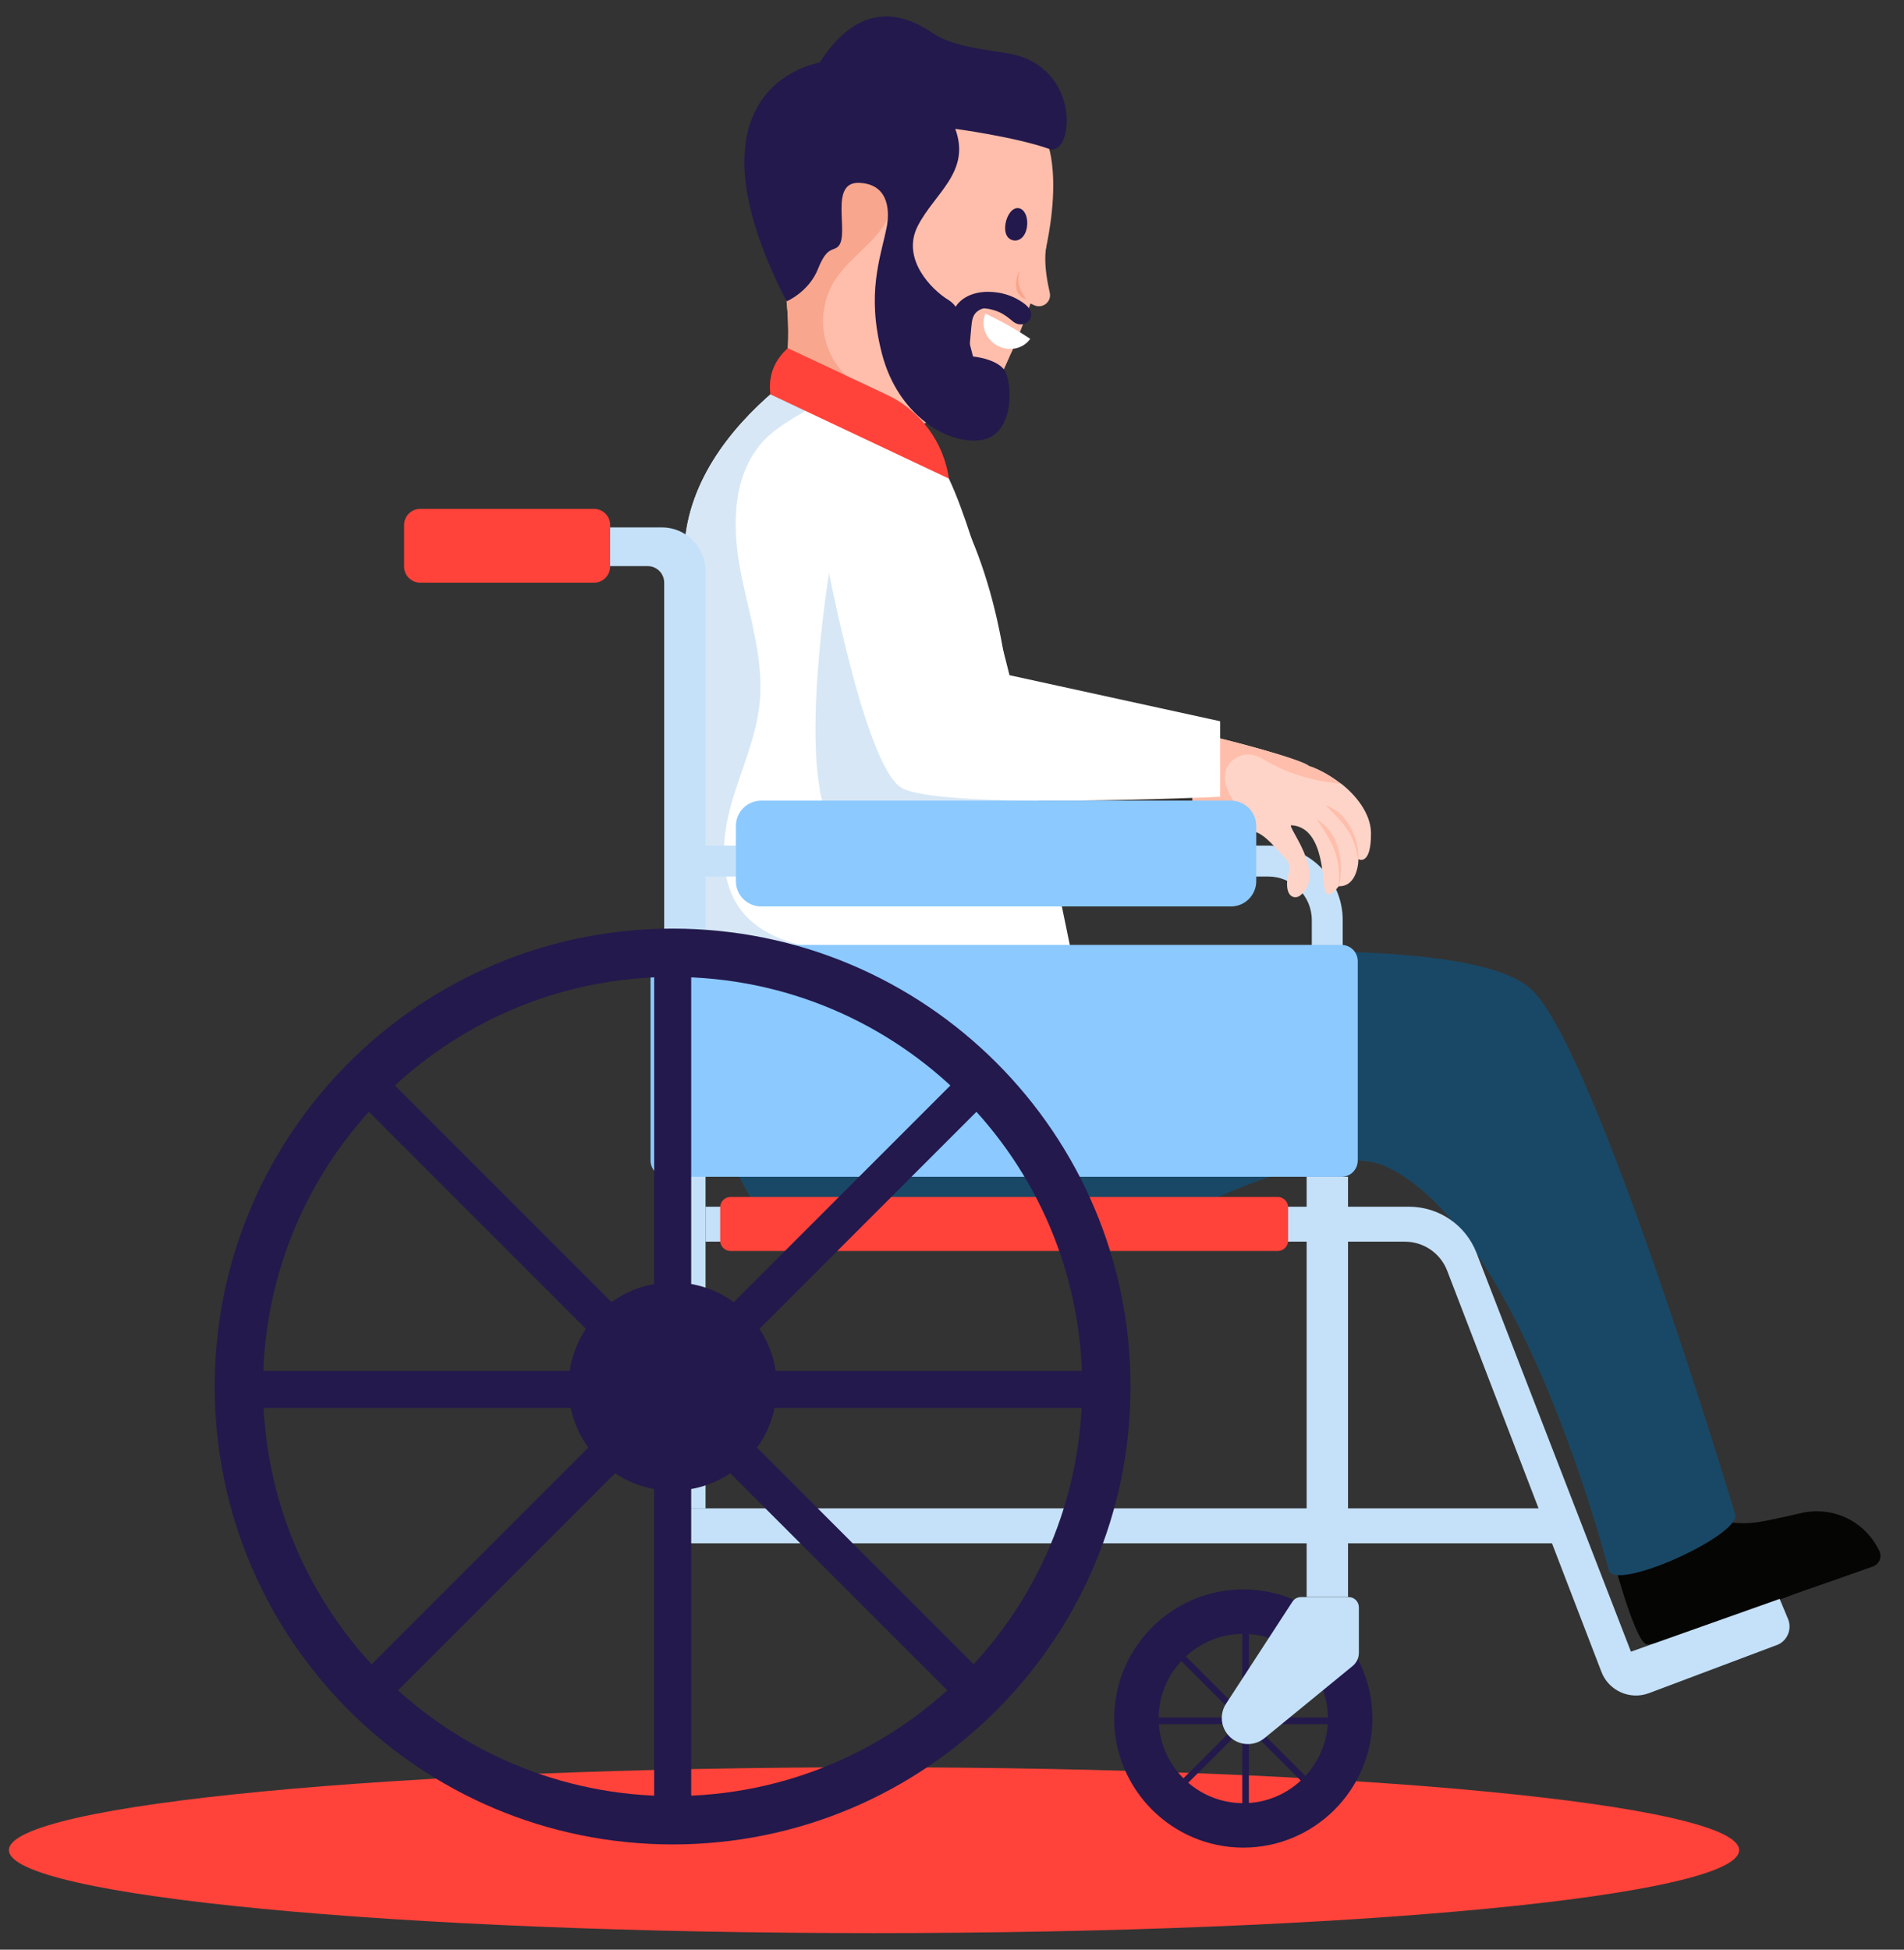
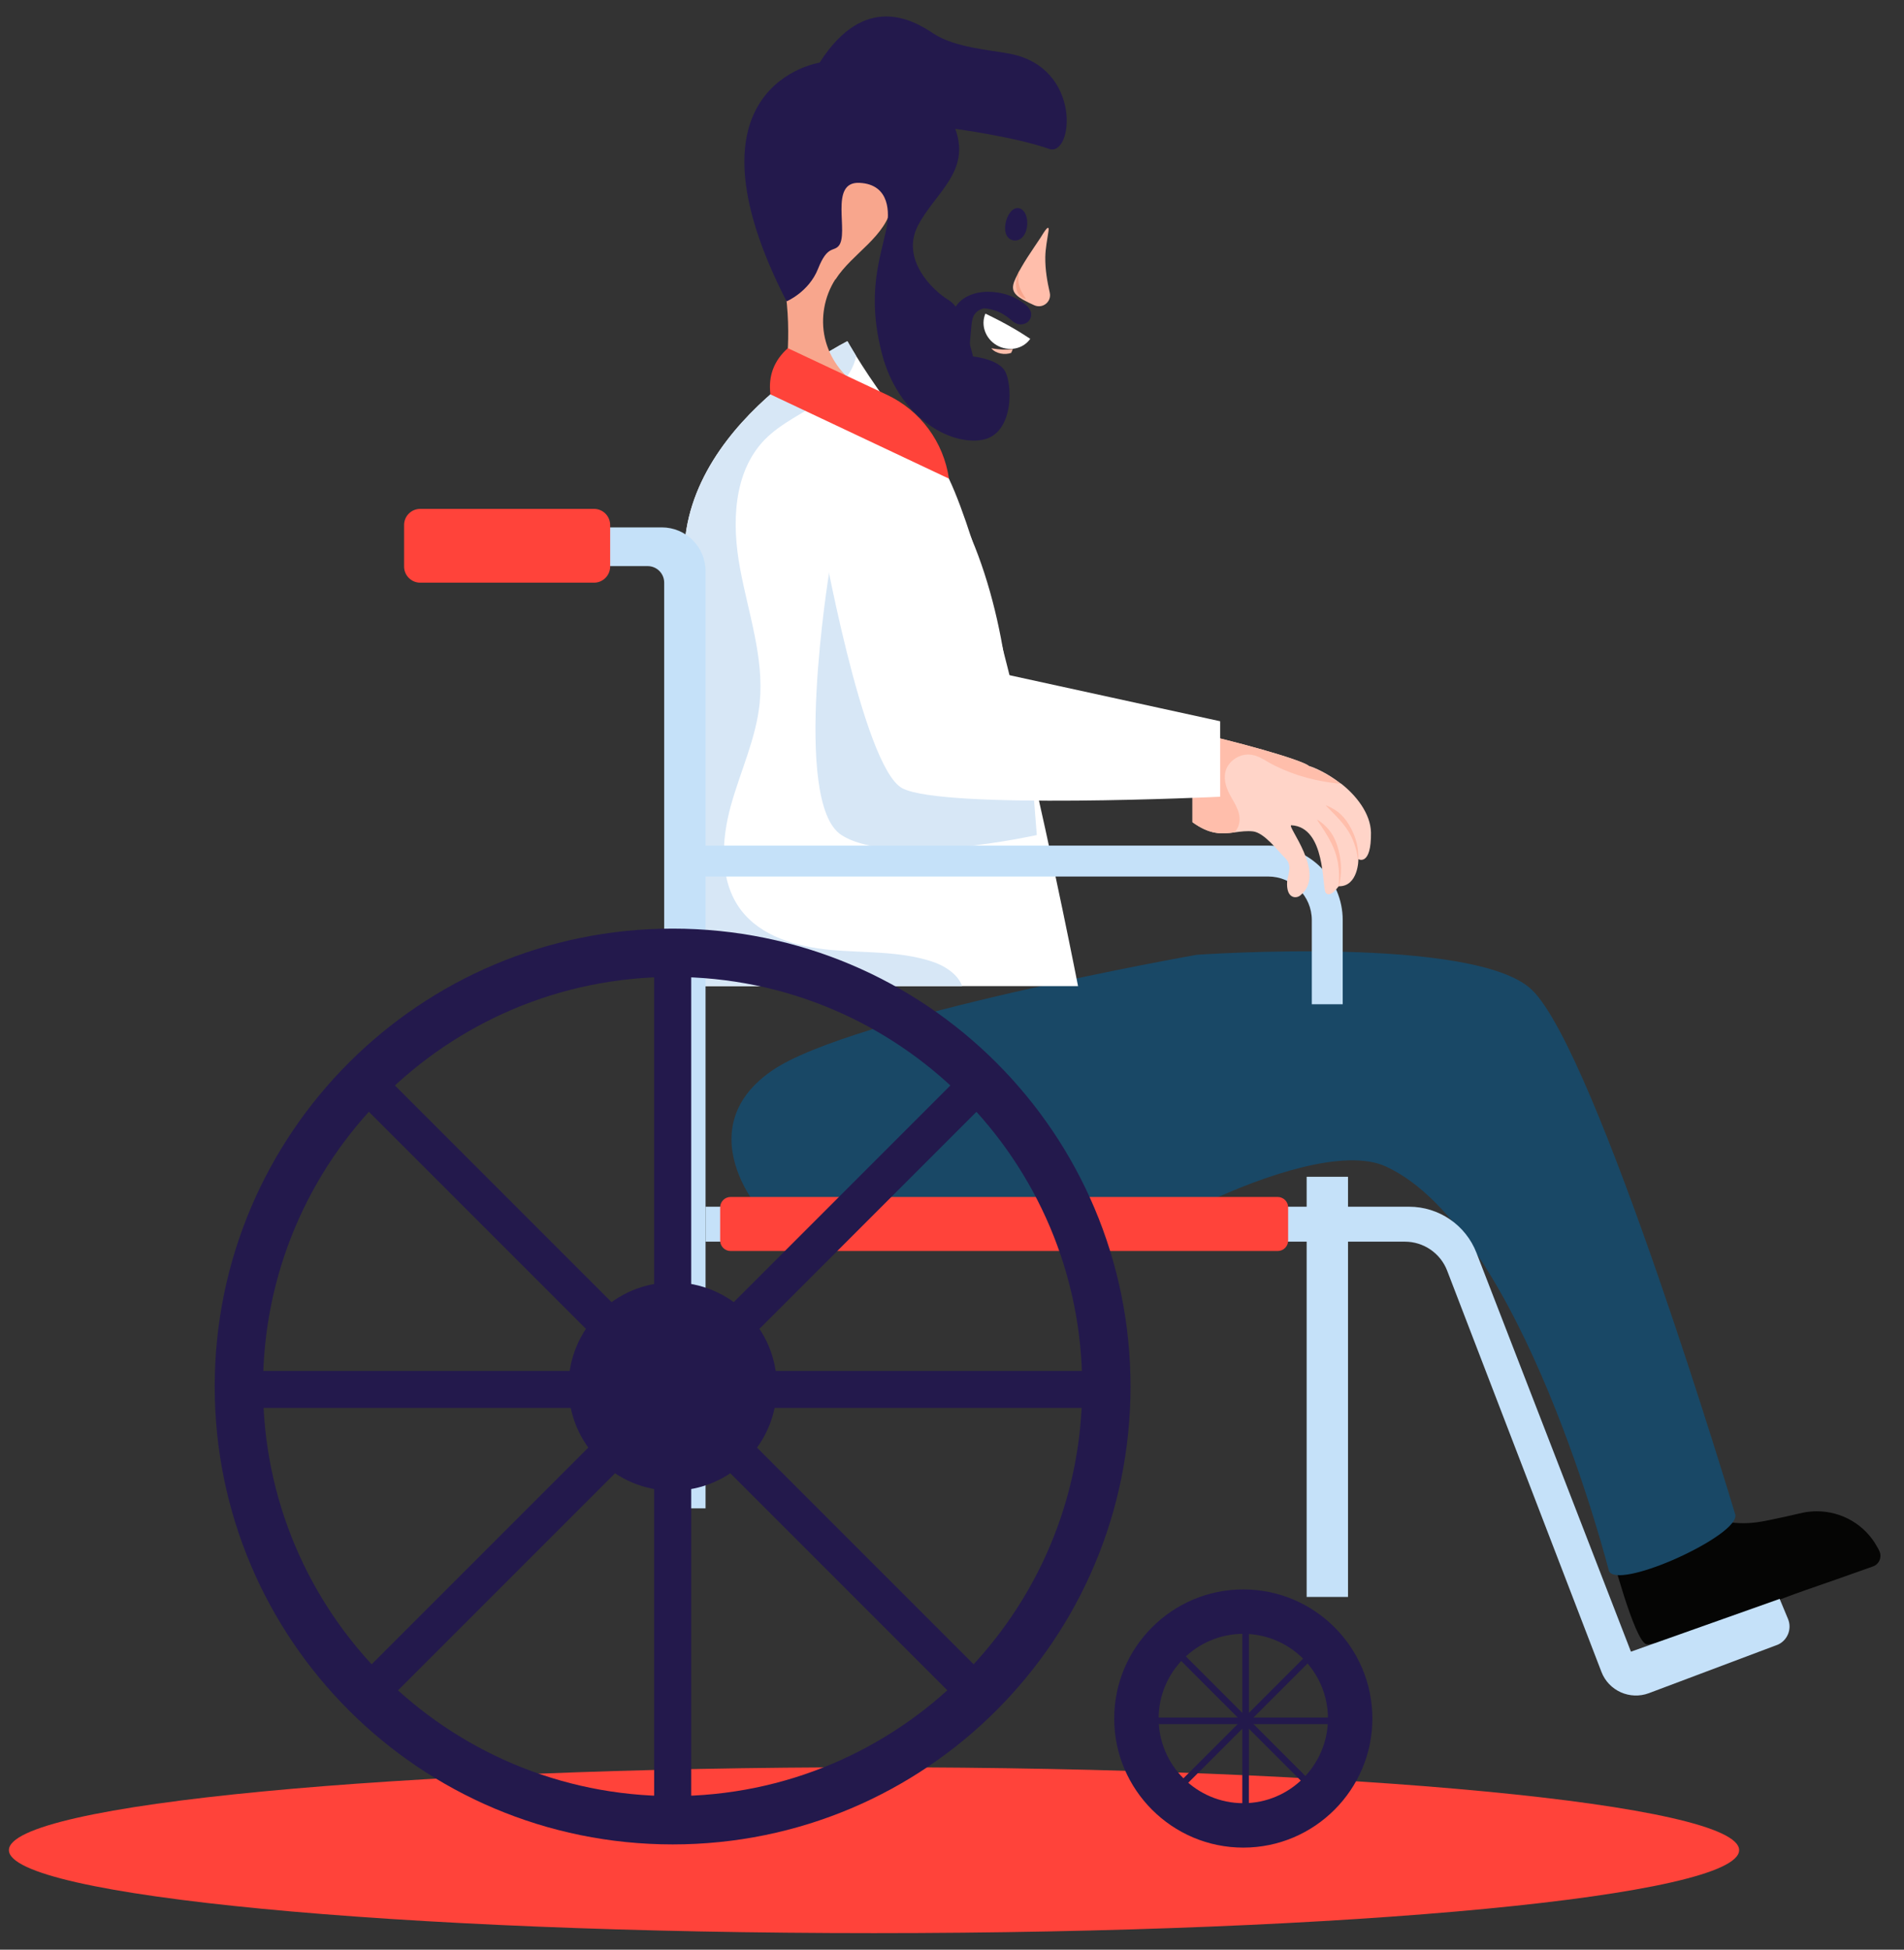
<svg xmlns="http://www.w3.org/2000/svg" id="Layer_1" data-name="Layer 1" viewBox="0 0 136.74 140">
  <rect x="0" y="0" width="136.74" height="140" fill="#333333" stroke="none" />
  <defs>
    <style>
      .cls-1 {
        fill: #ff433a;
      }

      .cls-2 {
        fill: #8cc9ff;
      }

      .cls-3 {
        fill: #fff;
      }

      .cls-4 {
        fill: #050504;
      }

      .cls-5 {
        fill: #c5e1f9;
      }

      .cls-6 {
        fill: #f8a68d;
      }

      .cls-7 {
        fill: #194866;
      }

      .cls-8 {
        fill: #ffbeab;
      }

      .cls-9 {
        fill: #23194c;
      }

      .cls-10 {
        fill: #ffd4c8;
      }

      .cls-11 {
        fill: #d7e7f6;
      }
    </style>
  </defs>
  <path class="cls-1" d="m124.9,132.85c0,3.29-27.81,5.96-62.13,5.96S.64,136.14.64,132.85s27.81-5.95,62.13-5.95,62.13,2.66,62.13,5.95Z" />
  <path class="cls-9" d="m89.29,114.13c-5.11,0-9.27,4.16-9.27,9.27s4.16,9.27,9.27,9.27,9.27-4.16,9.27-9.27-4.16-9.27-9.27-9.27Zm0,15.35c-3.35,0-6.08-2.73-6.08-6.08s2.73-6.08,6.08-6.08,6.08,2.73,6.08,6.08-2.73,6.08-6.08,6.08Z" />
  <path class="cls-4" d="m134.51,112.48c-1.34.48-3.92,1.39-4.81,1.69-1.23.4-10.59,4.07-11.45,3.9-.87-.17-2.62-6.93-2.62-6.93l1.34-.63,5.25-2.48c.56,1.46,2.93,1.42,3.96,1.28.83-.11,3.3-.69,3.3-.69.34-.07.67-.1,1.01-.1,1.78,0,3.45.96,4.32,2.55.06.1.11.2.16.3.2.43,0,.95-.46,1.11Z" />
  <path class="cls-7" d="m120.13,112.02c-2.13.92-4.27,1.46-4.58.79,0,0-6.21-24.51-16-29.04-2.98-1.38-8.85.67-12.89,2.56-8.94,4.19-32.5,0-32.5,0,0,0-.61-.76-1.08-1.93-.8-1.96-1.21-5.06,2.36-7.52,5.68-3.93,30.5-8.32,30.5-8.32,0,0,19.99-1.42,24.08,2.52,4.66,4.48,14.58,37.6,14.58,37.6.35.77-2.05,2.29-4.47,3.34Z" />
  <path class="cls-3" d="m77.42,70.81h-29.11s2.69-18.22.98-28.97c-1.71-10.74,11.57-17.34,11.57-17.34,0,0,.22.4.62,1.05.99,1.61,3.08,4.78,5.62,7.17,3.56,3.35,10.32,38.08,10.32,38.08Z" />
  <path class="cls-11" d="m48.31,70.81s2.69-18.22.98-28.97c-1.71-10.74,11.57-17.34,11.57-17.34,0,0,.22.4.62,1.05,0,.03,0,.06-.01.09-.26,1.25-1.33,2.32-2.33,3.03-1.4,1-3.03,1.68-4.23,2.91-2.27,2.35-2.36,6.04-1.76,9.24.59,3.21,1.73,6.39,1.41,9.64-.25,2.56-1.4,4.94-2.08,7.42-.68,2.48-.83,5.35.7,7.42,1.46,1.96,4.04,2.68,6.47,2.91,2.43.22,4.92.07,7.24.82.93.29,1.92.93,2.21,1.78h-20.79Z" />
  <path class="cls-11" d="m59.56,41.03s-2.74,16.61.87,18.93c3.61,2.33,14.03,0,14.03,0l-.64-8.09s-12.28-.67-14.26-10.84Z" />
  <g>
    <rect class="cls-9" x="89.22" y="117.16" width=".47" height="12.48" />
    <rect class="cls-9" x="89.06" y="117.16" width=".47" height="12.49" transform="translate(-61.1 99.26) rotate(-44.99)" />
    <rect class="cls-9" x="83.05" y="123.33" width="12.48" height=".47" />
    <rect class="cls-9" x="83.22" y="123.33" width="12.47" height=".47" transform="translate(-61.18 99.45) rotate(-45)" />
  </g>
  <path class="cls-5" d="m50.67,41.02v67.29h-2.97V41.84c0-.66-.53-1.19-1.19-1.19h-9.02v-2.78h10.04c1.74,0,3.14,1.41,3.14,3.14Z" />
  <path class="cls-1" d="m43.82,37.7v2.98c0,.64-.52,1.16-1.16,1.16h-12.48c-.64,0-1.16-.52-1.16-1.16v-2.98c0-.64.52-1.16,1.16-1.16h12.48c.64,0,1.16.52,1.16,1.16Z" />
  <g>
-     <rect class="cls-5" x="48.31" y="108.31" width="64.07" height="2.51" />
    <path class="cls-5" d="m127.59,118.13l-9.17,3.45c-1.36.51-2.89-.17-3.41-1.53l-11.08-28.81c-.48-1.25-1.69-2.08-3.03-2.08h-50.23v-2.51h50.53c2.14,0,4.07,1.32,4.84,3.32l11.09,28.63,10.68-3.79.6,1.44c.31.74-.06,1.6-.81,1.88Z" />
    <rect class="cls-5" x="93.84" y="84.5" width="2.97" height="30.17" />
-     <path class="cls-5" d="m93.43,114.68h3.43c.4,0,.73.33.73.73v3.27c0,.37-.16.71-.45.95l-6.33,5.18c-.77.63-1.89.55-2.56-.17h0c-.59-.63-.67-1.58-.2-2.3l4.77-7.33c.13-.21.37-.33.61-.33Z" />
    <path class="cls-5" d="m96.43,72.11h-2.22v-6.04c0-1.73-1.4-3.13-3.13-3.13h-41.37v-2.22h41.37c2.95,0,5.35,2.4,5.35,5.35v6.04Z" />
  </g>
  <g>
    <path class="cls-10" d="m96.27,56.25c-.91-.71-1.86-1.14-2.27-1.25-.55-.47-5.62-1.86-8.36-2.43v6.47c1.26.91,2.09.85,3.02.73.45-.06.89-.12,1.33-.07.82.1,1.77,1.39,2.31,1.92.56.53.17,1.24.14,1.66-.09,1.25.64,1.27.94,1.02,1.96-1.56-1.07-5.09-.63-5.04,2.47.14,2.19,4.42,2.45,4.83.32.45.93-.45.94-.45,1.41.03,1.43-1.94,1.41-1.95-.02,0,.94.56.91-1.91-.03-1.36-1.06-2.67-2.17-3.53Z" />
    <path class="cls-8" d="m94,55c-.55-.47-5.62-1.86-8.36-2.43v6.47c1.26.91,2.09.85,3.02.73.12-.14.22-.29.28-.46.15-.4.09-.83-.07-1.21-.15-.38-.39-.73-.58-1.1-.28-.55-.45-1.19-.22-1.78.23-.6.97-1.12,1.74-1.03.48.05.88.3,1.26.53,1.4.79,3,1.28,4.6,1.49.18.02.41.06.59.06-.91-.71-1.86-1.14-2.27-1.25Z" />
    <path class="cls-8" d="m97.55,61.69c.03-.73-.14-1.48-.51-2.18-.41-.8-.92-1.33-1.8-1.68,0,0-.01.02-.02.02.89.9,1.64,1.57,2.05,2.76.12.35.21.71.24,1.07.01,0,.02,0,.03,0Z" />
    <path class="cls-8" d="m96.16,63.63c.2-.83.2-1.7-.02-2.55-.23-.95-.67-1.66-1.51-2.21,0,0-.02.01-.03.02.79,1.17,1.41,2.09,1.54,3.48.04.42.04.84-.01,1.25.01,0,.02,0,.03,0Z" />
  </g>
-   <path class="cls-8" d="m73.18,24c-.55,1.37-.94,2.19-1.15,2.66,0,0-5.41,5.59-9.16,3.61,0,0-.01,0-.02-.01-3.74-1.97-6.63-2.07-6.63-2.07,0,0,.02-.09.05-.26.17-.97.69-4.48-.05-8.08-.88-4.27,9.93-14.29,15.71-12.97,3.04.7,3.36,3.61,3.36,3.61,0,0,1.62,4.23-2.1,13.51Z" />
  <path class="cls-6" d="m59.99,20.06c-.79,1.23-1.07,2.78-.75,4.2.32,1.42,1.23,2.71,2.48,3.48.28.18.59.33.82.57.48.51.52,1.27.31,1.96-3.74-1.97-6.63-2.07-6.63-2.07,0,0,.02-.09.05-.26.17-.97.69-4.48-.05-8.08-.45-2.18,2.2-5.92,5.67-8.84.02-.02.05-.04.07-.06,1.62.62,2.37,2.29,2.11,3.74-.42,2.32-2.85,3.46-4.07,5.37Z" />
  <path class="cls-9" d="m68.59,9.25s4.27.57,6.75,1.44c1.74.61,2.41-5.83-2.81-6.83-1.39-.27-3.97-.44-5.49-1.45-1.51-1.01-4.95-2.96-8.18,2.09,0,0-10.37,1.56-2.37,17.14,0,0,1.6-.67,2.26-2.34.66-1.67,1.1-1.22,1.47-1.63.8-.89-.73-4.65,1.51-4.54,2.25.11,2.13,2.27,1.95,3.18-.45,2.24-1.48,4.74-.33,9.13,1.15,4.39,4.75,6.55,7.16,6.15,2.41-.4,2.21-4.27,1.59-5.06s-2.22-.93-2.22-.93l-.29-1.12s-.33-2.25-1.49-2.95c-1.17-.71-3.4-2.93-2.19-5.3,1.21-2.37,3.84-3.89,2.69-6.99Z" />
  <path class="cls-8" d="m75.07,18.48c-.01.85.13,1.7.32,2.53.15.65-.5,1.18-1.11.91-.27-.12-.54-.25-.81-.4-.8-.45-.86-.84-.53-1.54.5-1.06,1.16-1.96,1.8-2.93.1-.15.65-1.13.56-.46-.09.63-.22,1.24-.23,1.88Z" />
  <path class="cls-8" d="m72.74,25.07c-.04.09-.08.18-.12.27-.44.16-1.09.07-1.43-.33.67.11,1,.11,1.55.06Z" />
  <path class="cls-3" d="m58.95,38.09s2.98,16.98,5.85,18.51c2.92,1.56,22.83.61,22.83.61v-5.42l-15.33-3.35c-.43-3.43-1.37-7.24-2.79-10.36" />
  <path class="cls-1" d="m55.33,28.32c-.17-1.34.27-2.44,1.25-3.32l7.12,3.35c2.4,1.13,4.07,3.39,4.45,6.02h0l-12.82-6.05Z" />
-   <path class="cls-2" d="m97.51,69.02v14.31c0,.65-.52,1.17-1.17,1.17h-48.45c-.65,0-1.17-.52-1.17-1.17v-14.31c0-.65.52-1.17,1.17-1.17h48.45c.65,0,1.17.52,1.17,1.17Z" />
-   <path class="cls-2" d="m90.22,59.31v3.96c0,1-.81,1.82-1.82,1.82h-33.73c-1,0-1.82-.81-1.82-1.82v-3.96c0-1,.81-1.82,1.82-1.82h33.73c1,0,1.82.81,1.82,1.82Z" />
  <path class="cls-1" d="m92.51,86.7v2.38c0,.41-.33.75-.75.75h-39.29c-.41,0-.75-.33-.75-.75v-2.38c0-.41.33-.75.75-.75h39.29c.41,0,.75.33.75.75Z" />
  <path class="cls-9" d="m48.31,66.68c-18.17,0-32.89,14.72-32.89,32.88s14.72,32.88,32.89,32.88,32.88-14.72,32.88-32.88-14.72-32.88-32.88-32.88Zm0,62.29c-16.25,0-29.42-13.17-29.42-29.41s13.17-29.41,29.42-29.41,29.41,13.17,29.41,29.41-13.17,29.41-29.41,29.41Z" />
  <circle class="cls-9" cx="48.31" cy="99.56" r="7.48" />
  <g>
    <rect class="cls-9" x="46.98" y="68.27" width="2.66" height="62.58" />
    <rect class="cls-9" x="46.83" y="68.33" width="2.66" height="62.58" transform="translate(-56.34 63.23) rotate(-45)" />
    <rect class="cls-9" x="16.81" y="98.44" width="62.58" height="2.66" />
    <rect class="cls-9" x="16.87" y="98.59" width="62.58" height="2.66" transform="translate(-56.55 63.32) rotate(-45)" />
  </g>
  <path class="cls-6" d="m73.22,19.45c-.19.8-.05,1.27.45,1.99v.02c-.22-.03-.38-.17-.51-.33-.29-.38-.24-1.11.04-1.69h.03Z" />
  <path class="cls-3" d="m72.77,23.57c.42.24.82.5,1.22.76-.52.74-1.56.95-2.41.46-.82-.48-1.16-1.46-.81-2.27.66.32,1.33.66,2,1.05Z" />
  <path class="cls-9" d="m73.37,22.18c-.53-.41-1.07-.83-1.73-.99-.63-.16-1.32-.1-1.87.25s-.86.9-.95,1.55c-.1.71-.14,1.43-.2,2.14h1c-.03-.51-.17-1-.26-1.51-.06-.36-.08-.78.14-1.1.39-.57,1.28-.63,1.9-.55.37.05.74.16,1.07.33.18.09.36.2.52.32.03.02.05.06.08.08l.02.02c0-.35.08-.49.26-.42,0-.02.06.05-.01-.02-.04-.05-.09-.09-.14-.13-.69-.61-1.57-.96-2.49-1-.52-.02-1.07.1-1.43.5s-.49.92-.57,1.45c-.04.27.07.54.35.62.24.06.58-.08.62-.35.05-.37.09-1,.51-1.16.38-.15.9-.03,1.28.09.43.14.8.38,1.14.67.22.2.46.35.77.32s.59-.23.66-.55c.13-.58-.5-.98-.93-1.23s-.93-.42-1.43-.5c-.95-.15-2.03-.03-2.76.66-.44.42-.62,1.02-.6,1.62.02.63.26,1.22.29,1.84s.94.64,1,0c.05-.56.1-1.13.15-1.69.04-.41.09-.83.44-1.09.81-.6,1.79.03,2.45.55.21.17.5.21.71,0,.17-.17.21-.54,0-.71h0Z" />
  <path class="cls-9" d="m73.75,16.33c-.11.65-.52,1.01-.97.93-.45-.08-.68-.54-.57-1.19.11-.65.51-1.2.96-1.12.45.08.69.73.58,1.38Z" />
</svg>